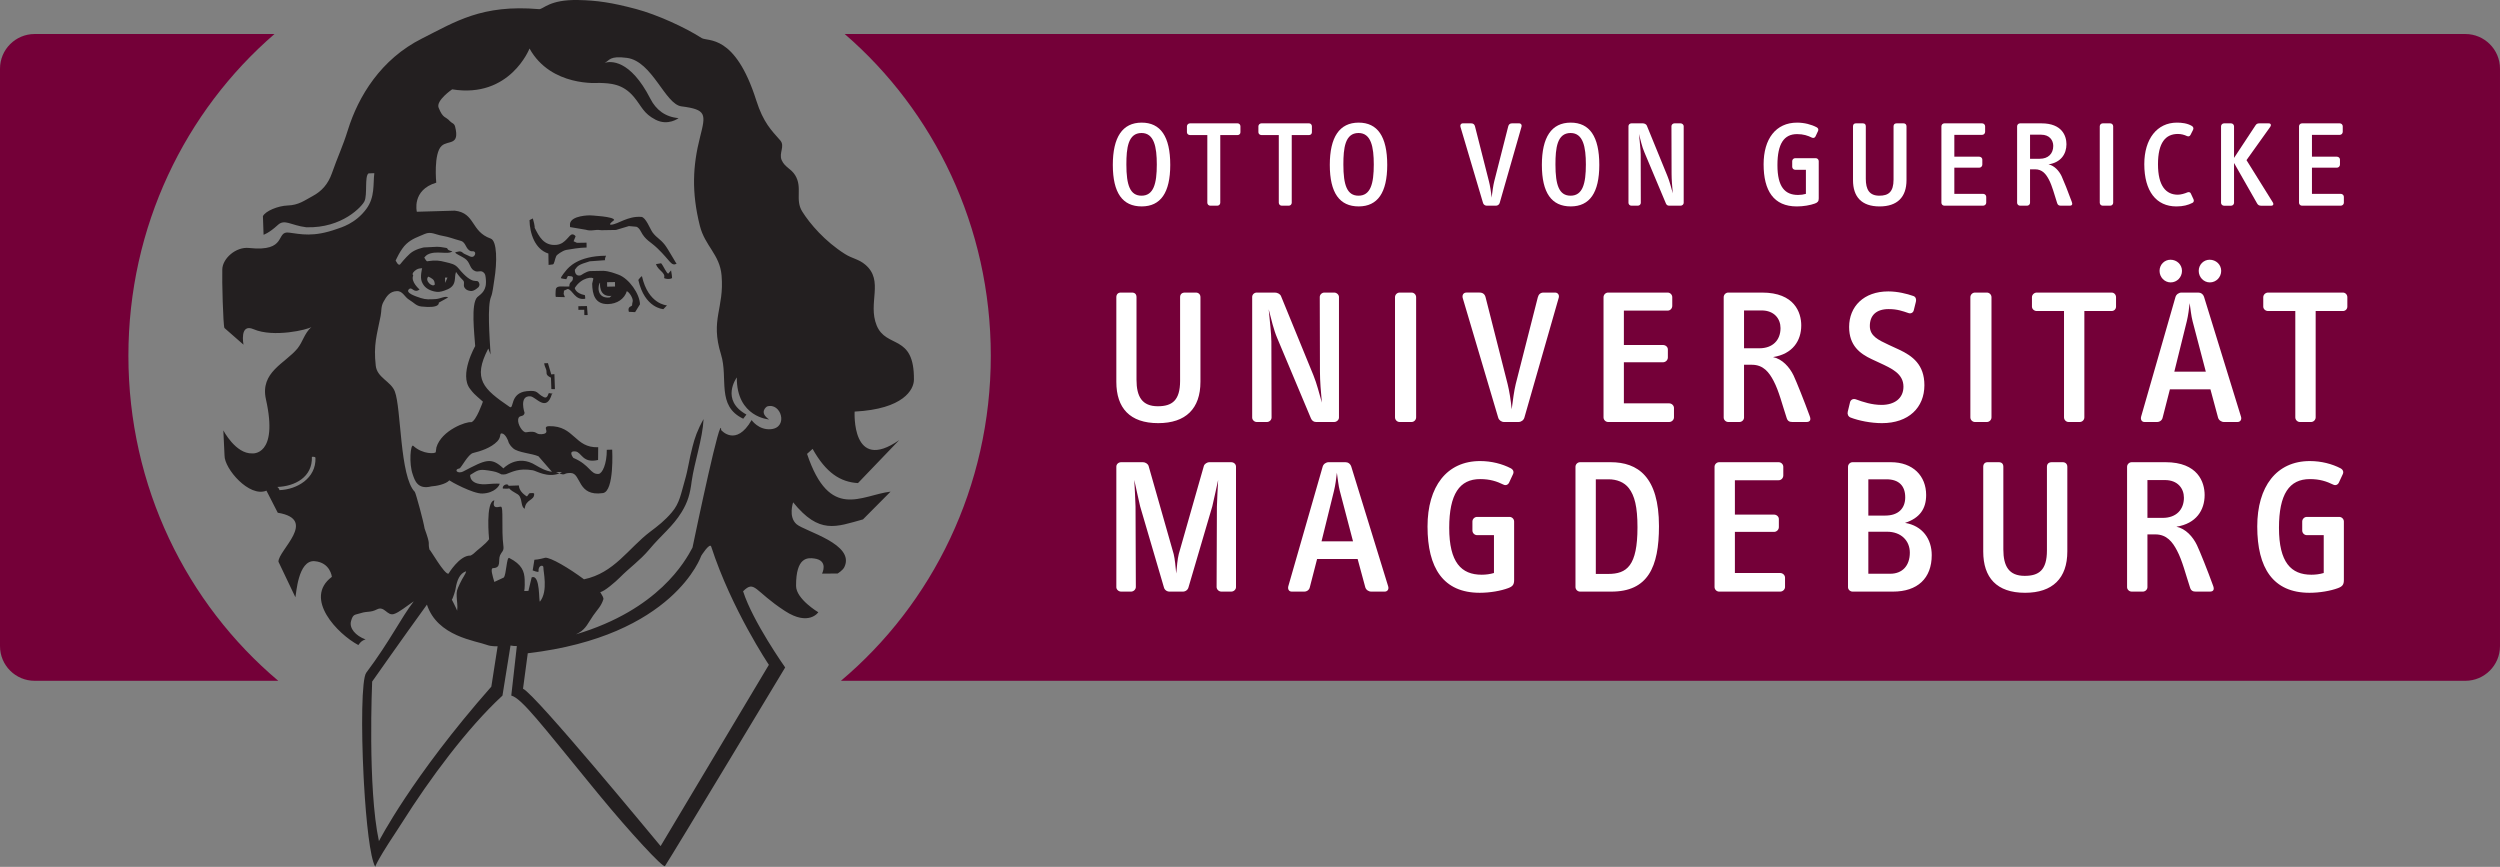
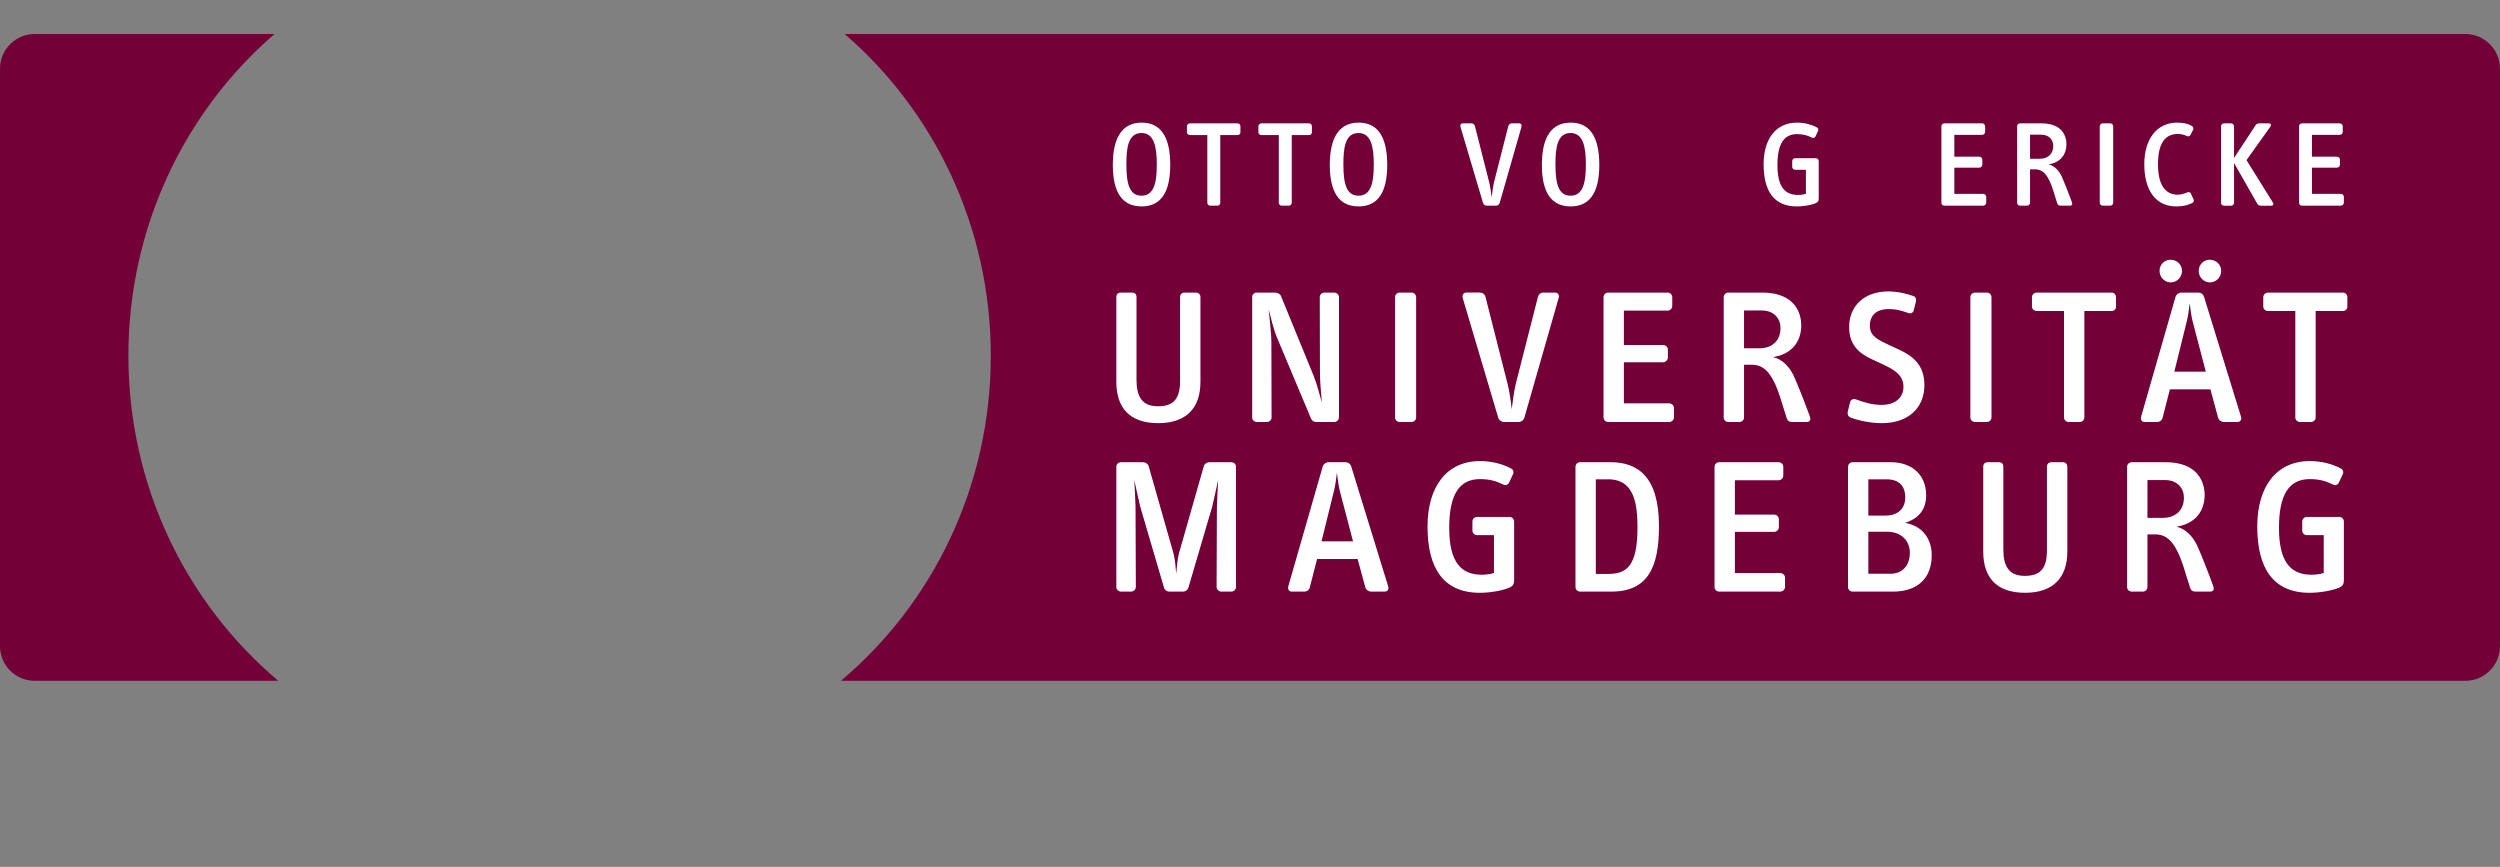
<svg xmlns="http://www.w3.org/2000/svg" xmlns:ns1="http://www.inkscape.org/namespaces/inkscape" xmlns:ns2="http://sodipodi.sourceforge.net/DTD/sodipodi-0.dtd" id="svg2920" version="1.1" ns1:version="0.46+devel 22040" width="164.113" height="56.905" xml:space="preserve" ns2:docname="OVGU_SIGN_druck.pdf">
  <rect width="100%" height="100%" fill="#808080" stroke="none" />
  <defs id="defs2924">
    <ns1:perspective ns2:type="inkscape:persp3d" ns1:vp_x="0 : 0.5 : 1" ns1:vp_y="0 : 1000 : 0" ns1:vp_z="1 : 0.5 : 1" ns1:persp3d-origin="0.5 : 0.33333333 : 1" id="perspective2928" />
  </defs>
  <ns2:namedview pagecolor="#ffffff" bordercolor="#666666" borderopacity="1" objecttolerance="10" gridtolerance="10" guidetolerance="10" ns1:pageopacity="0" ns1:pageshadow="2" ns1:window-width="894" ns1:window-height="608" id="namedview2922" showgrid="false" ns1:zoom="3.2904257" ns1:cx="82.056252" ns1:cy="28.452499" ns1:window-x="0" ns1:window-y="0" ns1:window-maximized="0" ns1:current-layer="g2930" />
  <g id="g2930" ns1:groupmode="layer" ns1:label="OVGU_SIGN_druck" transform="matrix(1.25,0,0,-1.25,0,56.905)">
    <g id="g2932" transform="translate(14.416,43.738)">
      <path d="m 0,0 -12.596,0 c -1.005,0 -1.82,-0.815 -1.82,-1.821 l 0,-30.325 c 0,-1.007 0.815,-1.821 1.82,-1.821 l 12.794,0 c -4.804,4.047 -7.871,10.19 -7.871,17.07 0,6.783 2.983,12.849 7.673,16.897 m 116.874,-32.146 0,30.325 c 0,1.006 -0.816,1.821 -1.822,1.821 L 29.944,0 c 4.69,-4.048 7.673,-10.114 7.673,-16.897 0,-6.88 -3.066,-13.023 -7.871,-17.07 l 85.306,0 c 1.006,0 1.822,0.814 1.822,1.821" style="fill:#740038;fill-opacity:1;fill-rule:nonzero;stroke:none" id="path2934" />
    </g>
    <g id="g2936" transform="translate(61.785,14.455)">
      <path d="M 0,0 0.336,0 C 0.473,0 0.6,0.091 0.632,0.231 L 1.88,4.477 C 1.988,4.918 2.106,5.516 2.188,5.865 2.173,5.593 2.125,4.707 2.122,4.465 L 2.106,0.231 C 2.116,0.101 2.232,0 2.359,0 l 0.513,0 c 0.137,0 0.253,0.11 0.253,0.231 l 0,6.333 c 0,0.132 -0.116,0.232 -0.253,0.232 l -1.141,0 C 1.604,6.796 1.467,6.706 1.436,6.595 L 0.119,1.973 C 0.056,1.723 0.015,1.296 -0.014,0.95 -0.045,1.296 -0.085,1.723 -0.148,1.973 L -1.464,6.595 C -1.496,6.706 -1.633,6.796 -1.76,6.796 l -1.145,0 c -0.137,0 -0.254,-0.1 -0.254,-0.232 l 0,-6.333 C -3.159,0.11 -3.042,0 -2.905,0 l 0.517,0 c 0.127,0 0.243,0.101 0.253,0.231 l -0.016,4.234 c -0.003,0.242 -0.051,1.128 -0.066,1.4 0.082,-0.349 0.2,-0.947 0.308,-1.388 L -0.663,0.231 C -0.632,0.091 -0.505,0 -0.368,0 L 0,0 z m 9.27,2.642 -1.653,0 0.655,2.652 C 8.342,5.576 8.393,5.96 8.423,6.242 8.464,5.97 8.504,5.565 8.575,5.294 L 9.27,2.642 z m 14.939,0.736 c 0,-2.027 -0.555,-2.45 -1.543,-2.45 l -0.645,0 0,4.97 0.665,0 c 0.435,0 0.827,-0.15 1.069,-0.464 0.303,-0.392 0.454,-0.977 0.454,-2.056 M 38.27,4.951 c 0,-0.575 -0.354,-0.958 -1.05,-0.958 l -0.887,0 0,1.905 0.95,0 c 0.664,0 0.987,-0.352 0.987,-0.947 m 0.242,-2.904 c 0,-0.687 -0.393,-1.109 -1.029,-1.109 l -1.15,0 0,2.207 0.979,0 c 0.756,0 1.2,-0.483 1.2,-1.098 m 14.394,2.884 c 0,-0.635 -0.414,-1.059 -1.11,-1.059 l -0.806,0 0,1.986 0.918,0 c 0.675,0 0.998,-0.443 0.998,-0.927 M 11.115,0.282 9.179,6.564 C 9.129,6.716 9.008,6.796 8.876,6.796 l -0.886,0 C 7.858,6.796 7.717,6.706 7.677,6.564 L 5.872,0.282 C 5.832,0.131 5.903,0 6.053,0 L 6.708,0 C 6.85,0 6.971,0.091 7,0.222 l 0.384,1.492 2.128,0 0.404,-1.492 C 9.957,0.091 10.087,0 10.228,0 l 0.706,0 c 0.151,0 0.232,0.131 0.181,0.282 m 6.616,0.323 0,3.076 c 0,0.13 -0.11,0.242 -0.241,0.242 l -1.706,0 c -0.13,0 -0.243,-0.112 -0.243,-0.242 l 0,-0.474 c 0,-0.131 0.113,-0.242 0.243,-0.242 l 0.888,0 0,-1.988 c -0.202,-0.059 -0.414,-0.09 -0.645,-0.09 -1.069,0 -1.705,0.646 -1.705,2.461 0,1.775 0.545,2.561 1.624,2.561 0.524,0 0.878,-0.121 1.23,-0.292 0.121,-0.061 0.241,0 0.292,0.11 l 0.202,0.434 c 0.061,0.121 0.02,0.241 -0.111,0.313 -0.444,0.232 -1.018,0.382 -1.613,0.382 -1.755,0 -2.763,-1.34 -2.763,-3.437 0,-2.179 0.827,-3.481 2.743,-3.481 0.544,0 1.109,0.102 1.491,0.244 0.243,0.089 0.314,0.191 0.314,0.423 m 7.607,2.833 c 0,2.592 -1.109,3.358 -2.541,3.358 l -1.602,0 c -0.132,0 -0.242,-0.111 -0.242,-0.241 l 0,-6.313 C 20.953,0.11 21.063,0 21.195,0 l 1.642,0 c 1.917,0 2.501,1.281 2.501,3.438 m 6.62,-3.196 0,0.493 c 0,0.132 -0.123,0.242 -0.254,0.242 l -2.379,0 0,2.159 2.057,0 c 0.131,0 0.252,0.111 0.252,0.252 l 0,0.423 c 0,0.131 -0.121,0.233 -0.252,0.233 l -2.057,0 0,1.805 2.3,0 c 0.14,0 0.242,0.121 0.242,0.252 l 0,0.454 c 0,0.13 -0.112,0.241 -0.242,0.241 l -3.127,0 c -0.131,0 -0.242,-0.111 -0.242,-0.241 l 0,-6.313 C 28.256,0.11 28.367,0 28.498,0 l 3.206,0 c 0.131,0 0.254,0.11 0.254,0.242 m 7.704,1.674 c 0,0.847 -0.485,1.543 -1.403,1.693 0.778,0.253 1.11,0.747 1.11,1.463 0,0.999 -0.686,1.724 -1.856,1.724 l -2.006,0 c -0.132,0 -0.242,-0.111 -0.242,-0.241 l 0,-6.324 C 35.265,0.11 35.375,0 35.507,0 l 2.118,0 c 1.291,0 2.037,0.696 2.037,1.916 m 7.121,0.191 0,4.448 c 0,0.151 -0.102,0.241 -0.242,0.241 l -0.575,0 c -0.152,0 -0.254,-0.08 -0.254,-0.241 l 0,-4.397 c 0,-1.029 -0.421,-1.331 -1.168,-1.331 -0.828,0 -1.121,0.504 -1.121,1.391 l 0,4.337 c 0,0.161 -0.089,0.241 -0.242,0.241 l -0.584,0 c -0.14,0 -0.23,-0.09 -0.23,-0.241 l 0,-4.448 c 0,-1.372 0.705,-2.169 2.197,-2.169 1.451,0 2.219,0.768 2.219,2.169 m 7.654,-1.794 c -0.291,0.806 -0.685,1.784 -0.846,2.126 -0.213,0.445 -0.595,0.869 -1.08,0.969 1.039,0.161 1.483,0.867 1.483,1.664 0,0.676 -0.354,1.724 -2.057,1.724 l -1.773,0 c -0.131,0 -0.243,-0.111 -0.243,-0.241 l 0,-6.324 C 49.921,0.11 50.033,0 50.164,0 l 0.584,0 c 0.13,0 0.242,0.11 0.242,0.231 l 0,2.774 0.414,0 c 0.603,0 0.906,-0.403 1.138,-0.847 0.284,-0.534 0.454,-1.25 0.686,-1.946 C 53.279,0.04 53.388,0 53.531,0 l 0.736,0 c 0.211,0 0.242,0.131 0.17,0.313 m 6.869,0.292 0,3.076 c 0,0.13 -0.111,0.242 -0.242,0.242 l -1.703,0 c -0.133,0 -0.242,-0.112 -0.242,-0.242 l 0,-0.474 c 0,-0.131 0.109,-0.242 0.242,-0.242 l 0.887,0 0,-1.988 c -0.203,-0.059 -0.414,-0.09 -0.647,-0.09 -1.068,0 -1.703,0.646 -1.703,2.461 0,1.775 0.543,2.561 1.623,2.561 0.524,0 0.877,-0.121 1.23,-0.292 0.122,-0.061 0.243,0 0.293,0.11 l 0.202,0.434 c 0.06,0.121 0.019,0.241 -0.112,0.313 -0.443,0.232 -1.017,0.382 -1.613,0.382 -1.756,0 -2.764,-1.34 -2.764,-3.437 0,-2.179 0.828,-3.481 2.744,-3.481 0.544,0 1.11,0.102 1.493,0.244 0.242,0.089 0.312,0.191 0.312,0.423" style="fill:#ffffff;fill-opacity:1;fill-rule:nonzero;stroke:none" id="path2938" />
    </g>
    <g id="g2940" transform="translate(93.506,28.294)">
      <path d="m 0,0 c 0,-0.637 -0.413,-1.06 -1.109,-1.06 l -0.807,0 0,1.987 0.918,0 C -0.323,0.927 0,0.483 0,0 m 22.335,-2.289 -1.654,0 0.656,2.651 c 0.07,0.283 0.119,0.665 0.15,0.949 0.041,-0.273 0.08,-0.676 0.153,-0.949 l 0.695,-2.651 z m -52.798,-0.535 0,4.447 c 0,0.15 -0.101,0.242 -0.242,0.242 l -0.574,0 c -0.152,0 -0.253,-0.081 -0.253,-0.242 l 0,-4.397 c 0,-1.028 -0.423,-1.331 -1.169,-1.331 -0.827,0 -1.12,0.504 -1.12,1.392 l 0,4.336 c 0,0.161 -0.09,0.242 -0.242,0.242 l -0.585,0 c -0.141,0 -0.232,-0.092 -0.232,-0.242 l 0,-4.447 c 0,-1.371 0.706,-2.168 2.199,-2.168 1.452,0 2.218,0.766 2.218,2.168 m 7.275,-1.875 0,6.332 c 0,0.121 -0.121,0.232 -0.252,0.232 l -0.515,0 c -0.131,0 -0.242,-0.111 -0.242,-0.232 l 0.01,-3.922 c 0,-0.475 0.051,-1.101 0.101,-1.624 -0.142,0.494 -0.263,0.988 -0.443,1.432 l -1.705,4.165 c -0.05,0.111 -0.191,0.181 -0.322,0.181 l -0.948,0 c -0.131,0 -0.242,-0.101 -0.242,-0.232 l 0,-6.332 c 0,-0.122 0.111,-0.233 0.242,-0.233 l 0.534,0 c 0.131,0 0.242,0.111 0.242,0.233 l -0.01,3.993 c 0,0.373 -0.091,1.18 -0.141,1.693 0.131,-0.513 0.262,-1.078 0.444,-1.503 l 1.774,-4.224 c 0.052,-0.121 0.142,-0.192 0.273,-0.192 l 0.948,0 c 0.131,0 0.252,0.111 0.252,0.233 m 4.052,0.01 0,6.312 c 0,0.131 -0.11,0.242 -0.241,0.242 l -0.625,0 c -0.132,0 -0.243,-0.111 -0.243,-0.242 l 0,-6.312 c 0,-0.132 0.111,-0.243 0.243,-0.243 l 0.625,0 c 0.131,0 0.241,0.111 0.241,0.243 m 7.489,6.282 c 0.041,0.14 -0.041,0.272 -0.192,0.272 l -0.604,0 c -0.163,0 -0.263,-0.092 -0.304,-0.253 l -1.16,-4.557 c -0.08,-0.324 -0.152,-0.857 -0.211,-1.322 -0.04,0.465 -0.131,0.998 -0.212,1.322 l -1.16,4.568 c -0.04,0.161 -0.152,0.242 -0.312,0.242 l -0.696,0 c -0.151,0 -0.231,-0.132 -0.192,-0.282 l 1.866,-6.293 c 0.04,-0.131 0.171,-0.222 0.303,-0.222 l 0.766,0 c 0.131,0 0.262,0.091 0.302,0.222 l 1.806,6.303 z m 6.052,-6.282 0,0.494 c 0,0.131 -0.12,0.242 -0.252,0.242 l -2.379,0 0,2.158 2.057,0 c 0.131,0 0.253,0.11 0.253,0.252 l 0,0.423 c 0,0.131 -0.122,0.231 -0.253,0.231 l -2.057,0 0,1.806 2.299,0 c 0.142,0 0.242,0.121 0.242,0.252 l 0,0.454 c 0,0.131 -0.111,0.242 -0.242,0.242 l -3.125,0 c -0.132,0 -0.243,-0.111 -0.243,-0.242 l 0,-6.312 c 0,-0.132 0.111,-0.243 0.243,-0.243 l 3.205,0 c 0.132,0 0.252,0.111 0.252,0.243 m 7.128,0.07 c -0.294,0.806 -0.686,1.785 -0.846,2.128 -0.212,0.443 -0.596,0.867 -1.08,0.968 1.038,0.161 1.482,0.867 1.482,1.664 0,0.676 -0.353,1.724 -2.057,1.724 l -1.775,0 c -0.131,0 -0.241,-0.111 -0.241,-0.242 l 0,-6.322 c 0,-0.122 0.11,-0.233 0.241,-0.233 l 0.585,0 c 0.132,0 0.242,0.111 0.242,0.233 l 0,2.773 0.414,0 c 0.605,0 0.906,-0.404 1.139,-0.848 0.282,-0.534 0.454,-1.25 0.686,-1.947 0.05,-0.171 0.16,-0.211 0.302,-0.211 l 0.736,0 c 0.212,0 0.243,0.132 0.172,0.313 m 6.023,1.624 c 0,1.069 -0.616,1.532 -1.331,1.865 l -0.546,0.252 c -0.534,0.253 -0.988,0.454 -0.988,0.988 0,0.555 0.334,0.888 0.988,0.888 0.454,0 0.725,-0.102 1.05,-0.212 0.129,-0.04 0.242,0.031 0.27,0.152 L 7.111,1.391 C 7.141,1.512 7.101,1.643 6.979,1.684 6.637,1.805 6.144,1.926 5.659,1.926 4.368,1.926 3.603,1.129 3.603,0.06 c 0,-0.978 0.564,-1.402 1.189,-1.694 l 0.413,-0.192 c 0.626,-0.292 1.251,-0.565 1.251,-1.25 0,-0.625 -0.484,-0.958 -1.149,-0.958 -0.505,0 -0.969,0.151 -1.352,0.293 -0.141,0.05 -0.272,-0.022 -0.304,-0.153 L 3.53,-4.397 c -0.029,-0.122 0.022,-0.252 0.153,-0.302 0.424,-0.162 1.058,-0.293 1.643,-0.293 1.403,0 2.23,0.817 2.23,1.997 m 3.523,-1.694 0,6.312 c 0,0.131 -0.111,0.242 -0.242,0.242 l -0.625,0 C 10.081,1.865 9.97,1.754 9.97,1.623 l 0,-6.312 c 0,-0.132 0.111,-0.243 0.242,-0.243 l 0.625,0 c 0.131,0 0.242,0.111 0.242,0.243 m 6.541,5.818 0,0.494 c 0,0.131 -0.1,0.242 -0.232,0.242 l -3.932,0 c -0.131,0 -0.252,-0.111 -0.252,-0.242 l 0,-0.494 c 0,-0.131 0.121,-0.233 0.252,-0.233 l 1.432,0 0,-5.585 c 0,-0.132 0.111,-0.243 0.242,-0.243 l 0.584,0 c 0.131,0 0.242,0.111 0.242,0.243 l 0,5.585 1.432,0 c 0.132,0 0.232,0.102 0.232,0.233 m 5.522,1.875 c 0,0.333 -0.274,0.586 -0.606,0.586 -0.312,0 -0.574,-0.253 -0.574,-0.586 0,-0.332 0.262,-0.605 0.584,-0.605 0.332,0 0.596,0.273 0.596,0.605 m -2.059,0 c 0,0.333 -0.271,0.586 -0.604,0.586 -0.312,0 -0.574,-0.253 -0.574,-0.586 0,-0.332 0.262,-0.605 0.584,-0.605 0.332,0 0.594,0.273 0.594,0.605 m 3.098,-7.653 -1.938,6.282 c -0.049,0.151 -0.17,0.232 -0.301,0.232 l -0.888,0 c -0.131,0 -0.272,-0.092 -0.313,-0.232 l -1.804,-6.282 c -0.041,-0.151 0.029,-0.283 0.181,-0.283 l 0.654,0 c 0.143,0 0.264,0.091 0.293,0.222 l 0.383,1.493 2.129,0 0.402,-1.493 c 0.042,-0.131 0.172,-0.222 0.313,-0.222 l 0.707,0 c 0.151,0 0.233,0.132 0.182,0.283 m 5.586,5.778 0,0.494 c 0,0.131 -0.102,0.242 -0.233,0.242 l -3.931,0 c -0.133,0 -0.252,-0.111 -0.252,-0.242 l 0,-0.494 c 0,-0.131 0.119,-0.233 0.252,-0.233 l 1.431,0 0,-5.585 c 0,-0.132 0.112,-0.243 0.242,-0.243 l 0.584,0 c 0.131,0 0.243,0.111 0.243,0.243 l 0,5.585 1.431,0 c 0.131,0 0.233,0.102 0.233,0.233" style="fill:#ffffff;fill-opacity:1;fill-rule:nonzero;stroke:none" id="path2942" />
    </g>
    <g id="g2944" transform="translate(123.091,34.876)">
      <path d="m 0,0 0,0.314 c 0,0.083 -0.078,0.154 -0.16,0.154 l -1.516,0 0,1.373 1.309,0 c 0.084,0 0.162,0.07 0.162,0.161 l 0,0.269 c 0,0.084 -0.078,0.148 -0.162,0.148 l -1.309,0 0,1.147 1.463,0 c 0.09,0 0.154,0.078 0.154,0.162 l 0,0.288 c 0,0.084 -0.07,0.154 -0.154,0.154 l -1.988,0 c -0.084,0 -0.154,-0.07 -0.154,-0.154 l 0,-4.016 c 0,-0.084 0.07,-0.154 0.154,-0.154 l 2.041,0 C -0.078,-0.154 0,-0.084 0,0" style="fill:#ffffff;fill-opacity:1;fill-rule:nonzero;stroke:none" id="path2946" />
    </g>
    <g id="g2948" transform="translate(119.356,34.901)">
      <path d="m 0,0 -1.379,2.214 1.25,1.751 c 0.053,0.077 0.045,0.18 -0.084,0.18 l -0.486,0 c -0.098,0 -0.155,-0.026 -0.205,-0.103 l -1.129,-1.713 0,1.662 c 0,0.082 -0.072,0.154 -0.155,0.154 l -0.372,0 c -0.083,0 -0.155,-0.072 -0.155,-0.154 l 0,-4.023 c 0,-0.077 0.072,-0.149 0.155,-0.149 l 0.372,0 c 0.083,0 0.155,0.072 0.155,0.149 l 0,2.097 1.213,-2.129 c 0.05,-0.09 0.121,-0.117 0.217,-0.117 l 0.519,0 C 0.025,-0.181 0.065,-0.103 0,0" style="fill:#ffffff;fill-opacity:1;fill-rule:nonzero;stroke:none" id="path2950" />
    </g>
    <g id="g2952" transform="translate(115.196,35.055)">
      <path d="m 0,0 -0.143,0.309 c -0.025,0.063 -0.101,0.089 -0.179,0.057 -0.127,-0.057 -0.346,-0.122 -0.5,-0.122 -0.623,0 -1.045,0.455 -1.045,1.599 0,1.135 0.398,1.591 1.045,1.591 0.179,0 0.334,-0.045 0.476,-0.11 0.082,-0.039 0.147,-0.012 0.186,0.058 l 0.133,0.263 c 0.045,0.084 0.013,0.167 -0.063,0.211 -0.238,0.141 -0.533,0.173 -0.783,0.173 -1.039,0 -1.713,-0.852 -1.713,-2.18 0,-1.432 0.635,-2.221 1.687,-2.221 0.354,0 0.616,0.071 0.84,0.186 C 0,-0.16 0.039,-0.083 0,0" style="fill:#ffffff;fill-opacity:1;fill-rule:nonzero;stroke:none" id="path2954" />
    </g>
    <g id="g2956" transform="translate(110.976,34.876)">
      <path d="M 0,0 0,4.016 C 0,4.1 -0.068,4.17 -0.154,4.17 l -0.397,0 c -0.084,0 -0.154,-0.07 -0.154,-0.154 l 0,-4.016 c 0,-0.084 0.07,-0.154 0.154,-0.154 l 0.397,0 C -0.068,-0.154 0,-0.084 0,0" style="fill:#ffffff;fill-opacity:1;fill-rule:nonzero;stroke:none" id="path2958" />
    </g>
    <g id="g2960" transform="translate(107.122,37.186)">
      <path d="m 0,0 -0.512,0 0,1.264 0.584,0 c 0.43,0 0.635,-0.282 0.635,-0.59 C 0.707,0.27 0.443,0 0,0 M 0.457,-0.295 C 1.117,-0.192 1.4,0.257 1.4,0.764 1.4,1.193 1.176,1.86 0.09,1.86 l -1.129,0 c -0.082,0 -0.152,-0.07 -0.152,-0.153 l 0,-4.023 c 0,-0.077 0.07,-0.148 0.152,-0.148 l 0.373,0 c 0.084,0 0.154,0.071 0.154,0.148 l 0,1.763 0.262,0 c 0.385,0 0.578,-0.255 0.727,-0.539 0.179,-0.34 0.289,-0.795 0.435,-1.237 0.033,-0.109 0.104,-0.135 0.193,-0.135 l 0.467,0 c 0.135,0 0.155,0.084 0.11,0.198 -0.186,0.514 -0.436,1.137 -0.537,1.355 -0.137,0.282 -0.379,0.552 -0.688,0.616" style="fill:#ffffff;fill-opacity:1;fill-rule:nonzero;stroke:none" id="path2962" />
    </g>
    <g id="g2964" transform="translate(104.309,34.876)">
      <path d="m 0,0 0,0.314 c 0,0.083 -0.078,0.154 -0.162,0.154 l -1.513,0 0,1.373 1.308,0 c 0.084,0 0.162,0.07 0.162,0.161 l 0,0.269 c 0,0.084 -0.078,0.148 -0.162,0.148 l -1.308,0 0,1.147 1.462,0 c 0.09,0 0.155,0.078 0.155,0.162 l 0,0.288 c 0,0.084 -0.071,0.154 -0.155,0.154 l -1.987,0 c -0.085,0 -0.154,-0.07 -0.154,-0.154 l 0,-4.016 c 0,-0.084 0.069,-0.154 0.154,-0.154 l 2.038,0 C -0.078,-0.154 0,-0.084 0,0" style="fill:#ffffff;fill-opacity:1;fill-rule:nonzero;stroke:none" id="path2966" />
    </g>
    <g id="g2968" transform="translate(100.122,36.062)">
-       <path d="m 0,0 0,2.83 c 0,0.096 -0.064,0.154 -0.154,0.154 l -0.365,0 C -0.616,2.984 -0.68,2.932 -0.68,2.83 l 0,-2.798 c 0,-0.654 -0.27,-0.847 -0.744,-0.847 -0.526,0 -0.713,0.321 -0.713,0.886 l 0,2.759 c 0,0.102 -0.056,0.154 -0.154,0.154 l -0.372,0 c -0.089,0 -0.146,-0.058 -0.146,-0.154 l 0,-2.83 c 0,-0.873 0.448,-1.379 1.397,-1.379 C -0.487,-1.379 0,-0.893 0,0" style="fill:#ffffff;fill-opacity:1;fill-rule:nonzero;stroke:none" id="path2970" />
-     </g>
+       </g>
    <g id="g2972" transform="translate(95.513,35.106)">
      <path d="M 0,0 0,1.957 C 0,2.04 -0.071,2.111 -0.154,2.111 l -1.084,0 c -0.084,0 -0.155,-0.071 -0.155,-0.154 l 0,-0.302 c 0,-0.083 0.071,-0.153 0.155,-0.153 l 0.564,0 0,-1.265 C -0.803,0.199 -0.937,0.18 -1.084,0.18 c -0.682,0 -1.085,0.41 -1.085,1.565 0,1.129 0.347,1.63 1.032,1.63 0.334,0 0.559,-0.077 0.783,-0.187 0.078,-0.038 0.155,0 0.187,0.071 l 0.129,0.276 C 0,3.612 -0.026,3.69 -0.109,3.734 c -0.282,0.148 -0.649,0.244 -1.028,0.244 -1.115,0 -1.758,-0.853 -1.758,-2.188 0,-1.386 0.527,-2.213 1.746,-2.213 0.346,0 0.706,0.064 0.95,0.153 C -0.045,-0.212 0,-0.147 0,0" style="fill:#ffffff;fill-opacity:1;fill-rule:nonzero;stroke:none" id="path2974" />
    </g>
    <g id="g2976" transform="translate(88.421,34.869)">
-       <path d="m 0,0 0,4.03 c 0,0.075 -0.077,0.147 -0.16,0.147 l -0.328,0 c -0.083,0 -0.155,-0.072 -0.155,-0.147 l 0.007,-2.497 c 0,-0.302 0.032,-0.699 0.065,-1.032 -0.09,0.313 -0.167,0.628 -0.283,0.91 l -1.083,2.651 c -0.033,0.07 -0.124,0.115 -0.207,0.115 l -0.602,0 C -2.83,4.177 -2.9,4.113 -2.9,4.03 L -2.9,0 c 0,-0.077 0.07,-0.147 0.154,-0.147 l 0.34,0 c 0.083,0 0.154,0.07 0.154,0.147 l -0.006,2.541 c 0,0.237 -0.058,0.751 -0.091,1.078 0.083,-0.327 0.166,-0.687 0.283,-0.956 l 1.13,-2.689 c 0.031,-0.078 0.088,-0.121 0.172,-0.121 l 0.604,0 C -0.077,-0.147 0,-0.077 0,0" style="fill:#ffffff;fill-opacity:1;fill-rule:nonzero;stroke:none" id="path2978" />
-     </g>
+       </g>
    <g id="g2980" transform="translate(83.284,36.884)">
      <path d="m 0,0 c 0,-1 -0.167,-1.637 -0.803,-1.637 -0.603,0 -0.795,0.553 -0.795,1.637 0,0.854 0.083,1.655 0.795,1.655 C -0.142,1.655 0,0.924 0,0 m 0.705,-0.02 c 0,1.496 -0.513,2.22 -1.501,2.22 -1.008,0 -1.515,-0.763 -1.515,-2.22 0,-1.475 0.514,-2.18 1.515,-2.18 0.994,0 1.501,0.718 1.501,2.18" style="fill:#ffffff;fill-opacity:1;fill-rule:nonzero;stroke:none" id="path2982" />
    </g>
    <g id="g2984" transform="translate(79.905,38.873)">
      <path d="m 0,0 c 0.026,0.09 -0.025,0.173 -0.121,0.173 l -0.386,0 c -0.102,0 -0.167,-0.058 -0.192,-0.16 l -0.738,-2.901 c -0.051,-0.205 -0.096,-0.545 -0.134,-0.841 -0.027,0.296 -0.083,0.636 -0.136,0.841 L -2.445,0.019 C -2.47,0.122 -2.541,0.173 -2.644,0.173 l -0.442,0 c -0.097,0 -0.147,-0.083 -0.122,-0.179 l 1.187,-4.004 c 0.025,-0.085 0.109,-0.141 0.192,-0.141 l 0.488,0 c 0.083,0 0.167,0.056 0.193,0.141 L 0,0" style="fill:#ffffff;fill-opacity:1;fill-rule:nonzero;stroke:none" id="path2986" />
    </g>
    <g id="g2988" transform="translate(72.146,36.884)">
      <path d="m 0,0 c 0,-1 -0.166,-1.637 -0.802,-1.637 -0.602,0 -0.795,0.553 -0.795,1.637 0,0.854 0.083,1.655 0.795,1.655 C -0.141,1.655 0,0.924 0,0 m 0.706,-0.02 c 0,1.496 -0.513,2.22 -1.5,2.22 -1.009,0 -1.516,-0.763 -1.516,-2.22 0,-1.475 0.515,-2.18 1.516,-2.18 0.993,0 1.5,0.718 1.5,2.18" style="fill:#ffffff;fill-opacity:1;fill-rule:nonzero;stroke:none" id="path2990" />
    </g>
    <g id="g2992" transform="translate(68.896,38.577)">
      <path d="M 0,0 0,0.315 C 0,0.398 -0.065,0.47 -0.148,0.47 l -2.502,0 c -0.083,0 -0.16,-0.072 -0.16,-0.155 L -2.81,0 c 0,-0.083 0.077,-0.146 0.16,-0.146 l 0.911,0 0,-3.555 c 0,-0.085 0.071,-0.154 0.154,-0.154 l 0.372,0 c 0.084,0 0.154,0.069 0.154,0.154 l 0,3.555 0.911,0 C -0.065,-0.146 0,-0.083 0,0" style="fill:#ffffff;fill-opacity:1;fill-rule:nonzero;stroke:none" id="path2994" />
    </g>
    <g id="g2996" transform="translate(65.143,38.577)">
      <path d="M 0,0 0,0.315 C 0,0.398 -0.064,0.47 -0.148,0.47 l -2.502,0 c -0.083,0 -0.16,-0.072 -0.16,-0.155 L -2.81,0 c 0,-0.083 0.077,-0.146 0.16,-0.146 l 0.911,0 0,-3.555 c 0,-0.085 0.071,-0.154 0.154,-0.154 l 0.372,0 c 0.084,0 0.154,0.069 0.154,0.154 l 0,3.555 0.911,0 C -0.064,-0.146 0,-0.083 0,0" style="fill:#ffffff;fill-opacity:1;fill-rule:nonzero;stroke:none" id="path2998" />
    </g>
    <g id="g3000" transform="translate(60.751,36.884)">
      <path d="m 0,0 c 0,-1 -0.167,-1.637 -0.802,-1.637 -0.603,0 -0.796,0.553 -0.796,1.637 0,0.854 0.084,1.655 0.796,1.655 C -0.141,1.655 0,0.924 0,0 m 0.706,-0.02 c 0,1.496 -0.513,2.22 -1.501,2.22 -1.008,0 -1.515,-0.763 -1.515,-2.22 0,-1.475 0.513,-2.18 1.515,-2.18 0.994,0 1.501,0.718 1.501,2.18" style="fill:#ffffff;fill-opacity:1;fill-rule:nonzero;stroke:none" id="path3002" />
    </g>
    <g id="g3004" transform="translate(28.053,19.588)">
-       <path d="M 0,0 C -0.002,0.064 -0.154,0.038 -0.22,0.036 -0.307,0.032 -0.34,-0.17 -0.411,-0.121 -0.591,0.001 -0.794,0.187 -0.803,0.443 l -0.546,-0.02 c -0.005,0.15 -0.346,0.057 -0.295,-0.145 0.065,0.003 0.323,-0.025 0.321,0.018 0.228,-0.248 0.469,-0.261 0.562,-0.429 0.14,-0.252 0.062,-0.532 0.263,-0.653 C -0.45,-0.271 0.013,-0.362 0,0 m 7.24,11.332 c -0.003,0.17 -0.026,0.213 -0.051,0.405 l -0.15,-0.173 c -0.1,0.031 -0.246,0.404 -0.373,0.548 L 6.394,12.064 C 6.509,11.726 6.907,11.625 6.824,11.346 6.81,11.299 7.11,11.244 7.24,11.332 M 5.47,11.235 C 5.8,9.745 6.785,9.7 6.785,9.7 l 0.189,0.199 c 0,0 -0.984,0.046 -1.315,1.537 C 5.579,11.39 5.47,11.235 5.47,11.235 M 2.773,9.863 2.319,9.855 2.323,9.664 2.629,9.669 2.634,9.389 2.809,9.392 2.773,9.863 z m 0.688,1.229 c 0,0 -0.097,-0.772 0.601,-0.694 L 3.954,10.31 C 3.234,10.253 3.353,11.003 3.461,11.092 M 4.247,10.889 3.832,10.881 3.828,11.116 4.243,11.123 4.247,10.889 z M 1.128,10.663 C 1.129,10.578 1.109,10.471 1.133,10.344 L 1.614,10.33 1.546,10.5 c 0,0 0.02,0.107 0.019,0.171 l 0.195,0.09 c 0.263,-0.038 0.37,-0.61 0.915,-0.515 0.022,0.004 -0.013,0.19 -0.013,0.19 -0.504,0.097 -0.531,0.375 -0.531,0.375 0.363,0.583 0.975,0.594 0.976,0.487 L 3.046,11.04 c 0.009,-0.576 0.149,-1.086 0.827,-1.073 0.48,0.009 0.87,0.272 0.994,0.681 0.111,-0.063 0.209,-0.2 0.268,-0.337 C 5.226,10.099 5.139,10.075 5.142,9.904 5.143,9.84 4.88,9.857 4.972,9.56 L 5.301,9.544 5.556,9.955 c -0.008,0.533 -0.568,1.357 -1.14,1.56 -0.176,0.06 -0.462,0.183 -0.791,0.198 L 2.926,11.7 C 2.73,11.676 2.448,11.479 2.448,11.479 2.11,11.39 2.138,11.772 2.138,11.772 c 0.15,0.203 0.17,0.259 0.78,0.441 l 0.808,0.059 C 3.69,12.338 3.774,12.506 3.774,12.506 2.266,12.5 1.795,11.859 1.7,11.764 1.657,11.721 1.4,11.394 1.401,11.33 1.402,11.31 1.687,11.273 1.687,11.273 l 0.084,0.171 C 1.881,11.426 2.033,11.449 2.035,11.343 2.039,11.086 1.841,11.189 1.846,10.891 L 1.671,10.888 C 1.409,10.882 1.123,10.962 1.128,10.663 M 0.723,6.865 0.526,6.858 C 0.54,6.73 0.58,6.662 0.625,6.541 0.693,6.356 0.547,6.261 0.881,6.102 L 0.902,5.503 1.09,5.499 1.062,6.289 0.897,6.273 0.723,6.865 z M 2.02,13.628 C 1.823,13.646 1.678,13.13 1.176,13.078 0.502,13.009 0.25,13.531 0.024,13.976 c 0.022,0.043 -0.073,0.447 -0.095,0.489 l -0.174,-0.089 c 0.012,-0.705 0.288,-1.532 0.991,-1.755 l 0.01,-0.598 0.218,0.026 c 0.088,0.002 0.105,0.279 0.19,0.452 0.021,0.043 0.301,0.263 0.519,0.31 0.306,0.047 0.654,0.119 1.07,0.126 l -0.004,0.255 -0.503,-0.008 -0.177,0.082 0.106,0.258 c -0.023,0.042 -0.09,0.098 -0.155,0.104 m 5.464,-1.544 c 0.023,-0.085 -0.442,0.762 -0.621,0.992 -0.268,0.337 -0.399,0.335 -0.645,0.652 -0.134,0.188 -0.357,0.801 -0.592,0.818 -0.722,0.051 -1.21,-0.383 -1.581,-0.41 -0.201,-0.016 0.149,0.237 0.149,0.237 0.063,0.193 -1.272,0.254 -1.272,0.254 0,0 -0.984,0.003 -1.042,-0.446 l 0.002,-0.17 0.819,-0.138 c 0.351,-0.1 0.415,0.029 0.831,-0.026 l 0.765,0.013 0.679,0.204 0.361,-0.033 c 0.109,0.002 0.215,-0.152 0.256,-0.233 0.249,-0.485 0.509,-0.545 0.878,-0.9 0.703,-0.677 0.709,-0.947 1.013,-0.814 m -12.037,-0.723 -0.122,-0.282 -0.009,0.278 0.131,0.004 z m -1.008,0.05 c 0,0 0.219,-0.088 0.291,-0.203 0.046,-0.072 0.051,-0.212 0.051,-0.212 -0.115,-0.175 -0.553,0.194 -0.342,0.415 m 3.624,-8.652 c 0.231,0.24 0.093,0.437 0.246,0.415 0.196,-0.028 0.328,-0.402 0.328,-0.402 0,0 0.012,-0.154 0.251,-0.374 0.255,-0.235 0.997,-0.27 1.338,-0.425 L 0.934,1.159 C 0.595,1.203 0.312,1.371 0.091,1.499 -0.896,2.122 -1.616,1.338 -1.616,1.338 c -0.65,0.608 -0.927,0.456 -2.098,-0.154 -0.324,-0.169 -0.524,0.103 -0.2,0.155 0.09,0.047 0.451,0.744 0.698,0.805 0.387,0.094 0.946,0.266 1.279,0.615 M 12.442,3.398 C 11.788,3.333 11.419,3.876 11.419,3.876 10.594,2.437 9.819,3.351 9.819,3.351 9.823,4.376 8.513,-1.864 8.314,-2.822 7.939,-3.531 6.532,-6.083 2.194,-7.377 l 0.161,0.086 c 0.369,0.212 0.485,0.528 0.744,0.9 0.225,0.324 0.417,0.484 0.534,0.853 0.024,0.077 -0.064,0.212 -0.165,0.382 0.195,0.007 0.826,0.557 1.014,0.748 0.566,0.568 1.053,0.89 1.553,1.478 0.645,0.776 1.237,1.203 1.709,1.973 0.328,0.54 0.443,0.951 0.528,1.626 C 8.411,1.651 8.845,2.888 8.896,3.928 8.569,3.347 8.432,2.935 8.317,2.482 8.126,1.764 8.097,1.335 7.903,0.678 7.71,0.019 7.641,-0.493 7.224,-0.975 6.87,-1.395 6.49,-1.692 6.089,-1.991 4.95,-2.854 4.209,-4.155 2.616,-4.487 c -0.78,0.582 -1.767,1.166 -2.039,1.132 0,0 -0.352,-0.099 -0.566,-0.106 L -0.078,-4.02 c 0,0 0.315,-0.128 0.308,-0.053 -0.034,0.341 0.27,0.364 0.255,0.201 -0.016,-0.172 0.262,-1.23 -0.178,-1.78 -0.08,-0.1 0.037,1.455 -0.438,1.267 l -0.172,-0.712 -0.219,-0.006 c 0,0 0.039,0.15 0.023,0.598 -0.015,0.433 -0.143,0.798 -0.811,1.139 -0.141,0.071 -0.15,-0.874 -0.287,-1.028 l -0.495,-0.231 c -0.091,0.312 -0.222,0.72 -0.069,0.725 0.461,0.015 0.252,0.4 0.37,0.675 0.076,0.176 0.207,0.224 0.177,0.458 -0.12,0.934 0.018,2.101 -0.135,2.096 -0.128,-0.005 -0.234,-0.07 -0.329,0.01 -0.097,0.084 -0.011,0.32 -0.011,0.32 -0.479,-0.058 -0.279,-2.04 -0.279,-2.04 -0.2,-0.281 -0.618,-0.56 -0.817,-0.761 0,0 -0.148,-0.114 -0.179,-0.099 -0.563,0.005 -1.137,-0.952 -1.137,-0.952 -0.215,-0.048 -0.965,1.293 -0.998,1.267 -0.102,0.445 0.092,0.146 -0.256,1.108 -0.054,0.363 -0.455,1.838 -0.512,1.922 -0.797,0.807 -0.707,4.378 -1.051,5.275 -0.207,0.537 -0.929,0.715 -1.001,1.35 -0.127,1.118 0.059,1.606 0.255,2.614 0.057,0.287 0.009,0.475 0.148,0.737 0.161,0.302 0.338,0.552 0.697,0.568 0.326,0.015 0.396,-0.304 0.672,-0.467 0.239,-0.141 0.347,-0.311 0.625,-0.342 1.01,-0.114 0.912,0.202 0.912,0.202 l 0.493,0.274 c -0.157,0.101 -0.409,-0.077 -0.675,-0.087 -0.3,-0.013 -0.484,-0.035 -0.768,0.058 -0.289,0.095 -0.834,0.276 -0.607,0.47 0.159,0.137 0.25,-0.246 0.548,-0.023 0,0 -0.484,0.412 -0.332,0.737 -0.096,0.096 0.047,0.229 0.164,0.304 0.102,0.065 0.219,0.073 0.304,0.076 0,0 -0.122,-0.45 -0.019,-0.706 0.117,-0.292 0.331,-0.436 0.652,-0.513 0.199,-0.047 0.33,-0.024 0.524,0.04 0.284,0.095 0.496,0.21 0.551,0.512 0.033,0.182 0.011,0.298 0.071,0.472 0,0 0.184,-0.271 0.365,-0.435 0.114,-0.105 -0.003,-0.252 0.079,-0.384 0.056,-0.089 0.119,-0.131 0.225,-0.163 0.147,-0.044 0.27,-0.033 0.518,0.189 0.043,0.083 0.07,0.125 0.014,0.237 -0.118,0.23 -0.277,-0.224 -1.077,0.753 -0.181,0.22 -0.386,0.247 -0.667,0.318 -0.339,0.087 -0.529,0.11 -0.899,0.055 -0.098,-0.035 -0.12,0.006 -0.225,0.184 0,0 0.089,0.113 0.169,0.155 0.447,0.243 1.073,-0.027 1.307,0.174 -0.353,0.074 -0.186,0.155 -0.335,0.181 -0.506,0.09 -0.373,0.052 -1.16,0.023 0,0 -0.457,-0.08 -0.732,-0.325 -0.241,-0.213 -0.527,-0.574 -0.527,-0.574 -0.106,-0.056 -0.194,0.169 -0.226,0.206 0,0 0.257,0.598 0.56,0.875 0.312,0.286 0.6,0.362 0.966,0.525 0.33,0.146 0.566,-0.035 0.922,-0.095 0.388,-0.068 0.552,-0.153 0.972,-0.266 0.285,-0.078 0.243,-0.43 0.522,-0.538 0.073,-0.027 0.141,0.016 0.198,-0.036 0.065,-0.057 0.042,-0.149 -0.014,-0.214 -0.122,-0.141 -0.304,0.028 -0.485,0.09 -0.105,0.036 -0.134,0.125 -0.245,0.141 -0.077,0.011 -0.12,-0.018 -0.196,-0.028 -0.262,-0.033 0.335,-0.229 0.517,-0.41 0.216,-0.212 0.186,-0.505 0.481,-0.603 0.137,-0.044 0.249,0.043 0.373,-0.029 0.151,-0.089 0.152,-0.232 0.167,-0.399 0.006,-0.072 0.009,-0.134 0.004,-0.193 C -2.546,10.587 -2.897,10.43 -2.993,10.327 -3.327,9.97 -3.143,8.43 -3.098,7.76 c 0,0 -0.858,-1.496 -0.268,-2.249 0.182,-0.233 0.181,-0.238 0.673,-0.668 0,0 -0.35,-1.016 -0.612,-1.08 -0.241,0.052 -1.557,-0.414 -1.829,-1.32 L -5.169,2.197 C -5.166,2.105 -5.847,2.059 -6.351,2.523 -6.491,2.651 -6.59,1.593 -6.374,1.01 -6.278,0.728 -6.129,0.203 -5.399,0.393 -5.15,0.407 -4.633,0.506 -4.456,0.71 -4.411,0.664 -3.217,0 -2.719,0.018 c 0.649,0.022 0.91,0.424 0.906,0.518 0,0 -0.263,0.012 -0.568,-0.019 -1.058,-0.112 -0.979,0.477 -0.979,0.477 0.407,0.25 0.448,0.31 0.945,0.236 0.398,-0.061 0.459,-0.086 0.7,-0.208 0.048,-0.006 0.177,-0.005 0.239,0.015 0.322,0.113 0.661,0.329 1.411,0.201 C 0.106,1.209 0.696,0.83 1.325,1.073 L 1.144,1.149 1.469,1.141 1.325,1.073 C 1.675,0.94 1.516,1.112 1.931,1.095 2.479,1.07 2.259,-0.155 3.608,0.041 4.217,0.13 4.097,2.323 4.097,2.323 L 3.813,2.314 C 3.818,1.566 3.577,1.064 3.381,1.048 2.945,1.012 2.944,1.515 2.056,1.89 c 0,0 -0.304,0.386 0.113,0.338 C 2.499,2.189 2.531,1.587 3.356,1.78 L 3.362,2.449 C 2.116,2.405 2.126,3.577 0.795,3.556 0.345,3.547 0.939,3.176 0.394,3.135 0.023,3.107 0.223,3.339 -0.424,3.235 c -0.174,-0.028 -0.457,0.41 -0.417,0.683 0.037,0.258 0.283,0.079 0.338,0.332 0,0 -0.312,0.915 0.302,0.873 C 0.096,5.103 0.639,4.254 0.932,5.248 1.087,5.255 0.8,5.286 0.8,5.286 0.724,5.355 0.745,4.961 0.501,5.083 0.1,5.283 0.247,5.459 -0.385,5.394 -1.305,5.301 -1.039,4.395 -1.297,4.572 -2.664,5.507 -3.251,6.022 -2.41,7.632 l 0.12,-0.317 c -0.055,0.96 -0.177,2.559 0.025,3.037 0.086,0.203 0.12,0.585 0.17,0.883 0.156,0.949 0.148,2.053 -0.189,2.172 -1.052,0.369 -0.798,1.341 -1.886,1.466 l -1.993,-0.057 c 0,0 -0.279,1.138 1.02,1.527 0,0 -0.151,1.534 0.283,1.932 0.339,0.311 0.963,-0.008 0.708,1.008 -0.046,0.185 -0.169,0.174 -0.272,0.289 -0.24,0.27 -0.355,0.116 -0.594,0.706 -0.153,0.377 0.71,0.966 0.71,0.966 3.036,-0.493 4.063,2.144 4.063,2.144 1.127,-2.033 3.645,-1.806 3.645,-1.806 0.608,-0.019 1.259,-0.038 1.848,-0.75 0.403,-0.488 0.486,-0.851 1.125,-1.182 0.662,-0.342 1.211,0.083 1.211,0.083 -0.696,0.057 -1.183,0.433 -1.479,1.012 -1.074,2.099 -2.107,1.979 -2.399,1.893 0.26,0.122 0.241,0.381 1.166,0.258 1.343,-0.181 2,-2.437 2.864,-2.546 C 9.054,20.182 9.02,19.949 8.712,18.742 8.327,17.232 8.258,15.85 8.7,14.082 8.968,13.011 9.747,12.576 9.841,11.473 9.99,9.725 9.236,9.177 9.811,7.325 10.205,6.057 9.555,4.623 10.979,3.946 l 0.167,0.219 C 9.763,4.93 10.641,6.114 10.641,6.114 10.627,4.02 12.337,3.908 12.337,3.908 c -0.567,0.385 -0.111,0.68 -0.111,0.68 0.735,0.239 1.141,-1.097 0.216,-1.19 M -4.07,-5.383 c 0.01,-0.285 0.06,-0.466 0.026,-0.752 -0.071,0.181 -0.28,0.58 -0.28,0.58 0.043,0.023 0.199,0.516 0.197,0.578 0.071,0.429 0.21,0.8 0.553,0.914 -0.037,-0.185 -0.17,-0.305 -0.324,-0.642 C -4.06,-5.057 -4.08,-5.098 -4.07,-5.383 m -1.562,-0.434 c 0.549,-1.674 2.555,-1.891 3.171,-2.122 0.207,-0.079 0.541,-0.066 0.541,-0.066 l -0.33,-2.118 c -4.187,-4.751 -5.903,-8.115 -5.903,-8.115 -0.602,2.79 -0.356,8.38 -0.356,8.38 0,0 1.542,2.2 2.877,4.041 m 5.046,-4.416 0.249,1.862 c 7.688,0.9 9.111,5.121 9.111,5.121 0,0 0.447,0.71 0.522,0.482 1.071,-3.294 3.029,-6.21 3.029,-6.21 L 6.64,-18.497 c -0.306,0.357 -6.565,7.967 -7.226,8.264 m -10.9,12.12 c 0.038,-1.068 -0.97,-1.658 -1.888,-1.691 0,0 -0.025,0.107 -0.115,0.167 0.918,0.033 1.853,0.513 1.815,1.581 0,0 0.185,0.029 0.188,-0.057 M 19.943,5.99 c 0.024,2.438 -1.457,1.619 -1.959,2.861 -0.478,1.176 0.4,2.339 -0.593,3.184 -0.354,0.301 -0.673,0.311 -1.07,0.562 -1.056,0.668 -1.838,1.583 -2.243,2.229 -0.394,0.627 0.03,1.255 -0.373,1.91 -0.215,0.348 -0.543,0.416 -0.706,0.788 -0.165,0.377 0.192,0.735 -0.08,1.044 -0.456,0.518 -0.886,0.931 -1.255,2.093 -1.12,3.533 -2.557,3.074 -2.871,3.278 -0.863,0.557 -2.353,1.235 -3.444,1.524 -1.281,0.341 -2.05,0.451 -3.035,0.472 -1.533,0.032 -1.831,-0.497 -2.062,-0.479 -3.006,0.259 -4.396,-0.666 -6.137,-1.539 -2.169,-1.087 -3.351,-3.045 -3.901,-4.816 -0.274,-0.881 -0.522,-1.365 -0.84,-2.274 -0.199,-0.562 -0.536,-0.937 -1.008,-1.188 -0.43,-0.23 -0.728,-0.476 -1.318,-0.495 -0.502,-0.019 -1.157,-0.288 -1.293,-0.559 l 0.034,-0.978 c 0,0 0.284,0.084 0.748,0.513 0.36,0.333 0.679,-0.018 1.492,-0.119 1.905,-0.061 2.947,1.118 3.059,1.368 0.163,0.349 -0.002,1.304 0.211,1.461 l 0.306,0.012 c -0.071,-0.573 0.041,-1.254 -0.416,-1.874 -0.572,-0.78 -1.348,-0.985 -1.56,-1.06 -1.235,-0.441 -1.893,-0.265 -2.512,-0.187 -0.715,0.091 -0.052,-1.028 -2.091,-0.808 -0.686,0.075 -1.386,-0.545 -1.405,-1.117 -0.02,-0.612 0.044,-2.927 0.112,-3.084 l 1.002,-0.877 c 0,0 -0.226,1.14 0.527,0.813 1.054,-0.457 2.868,-0.019 3.039,0.116 -0.382,-0.356 -0.435,-0.751 -0.728,-1.125 -0.651,-0.792 -1.98,-1.241 -1.659,-2.676 0.67,-2.989 -0.723,-2.838 -0.723,-2.838 -0.873,-0.029 -1.515,1.209 -1.515,1.209 l 0.063,-1.321 c -0.012,-0.684 1.297,-2.219 2.201,-1.844 l 0.594,-1.16 c 2.139,-0.351 0.016,-1.976 0.037,-2.573 l 0.889,-1.865 c 0.046,0.153 0.135,1.97 1.013,1.894 0.825,-0.071 0.903,-0.822 0.903,-0.822 -1.514,-1.138 0.315,-3.014 1.393,-3.584 0,0 0.135,0.245 0.379,0.295 -0.532,0.195 -0.869,0.592 -0.766,0.963 0.106,0.381 0.187,0.318 0.499,0.416 0.396,0.126 0.502,0.018 0.868,0.203 0.389,0.194 0.528,-0.355 0.883,-0.247 0.265,0.079 0.669,0.416 1.045,0.668 -0.664,-0.858 -1.242,-2.08 -2.496,-3.751 -0.244,-0.325 -0.266,-2.924 -0.14,-5.428 l 0.022,-0.41 c 0.114,-2.006 0.322,-3.868 0.584,-4.338 0.033,-0.058 -0.168,-0.086 1.131,1.867 l 0.316,0.488 c 1.398,2.213 3.365,4.889 5.241,6.621 l 0.423,2.631 c 0.104,-0.021 0.216,-0.034 0.332,-0.03 l -0.292,-2.599 c 0.556,-0.153 1.566,-1.497 4.203,-4.715 l 0.463,-0.564 c 1.5,-1.826 3.32,-3.807 3.406,-3.674 0.507,0.78 6.312,10.429 6.312,10.429 0,0 -1.705,2.41 -2.21,4.002 0.62,0.609 0.577,0.017 2.197,-1.036 1.254,-0.817 1.753,-0.068 1.753,-0.068 0,0 -1.165,0.69 -1.168,1.383 -0.009,1.536 0.622,1.484 0.949,1.442 0.777,-0.101 0.415,-0.796 0.415,-0.796 l 0.818,0.006 c 0,0 0.267,0.16 0.352,0.333 0.593,1.215 -2.075,1.878 -2.511,2.259 -0.443,0.387 -0.177,1.147 -0.177,1.147 1.378,-1.701 2.25,-1.287 3.668,-0.897 l 1.45,1.459 C 17.178,-0.063 15.519,-1.441 14.33,2.1 l 0.292,0.263 c 0.702,-1.26 1.461,-1.744 2.382,-1.797 l 2.165,2.257 c -2.521,-1.755 -2.34,1.498 -2.34,1.498 2.577,0.133 3.109,1.163 3.114,1.669" style="fill:#231f20;fill-opacity:1;fill-rule:nonzero;stroke:none" id="path3006" />
-     </g>
+       </g>
  </g>
</svg>